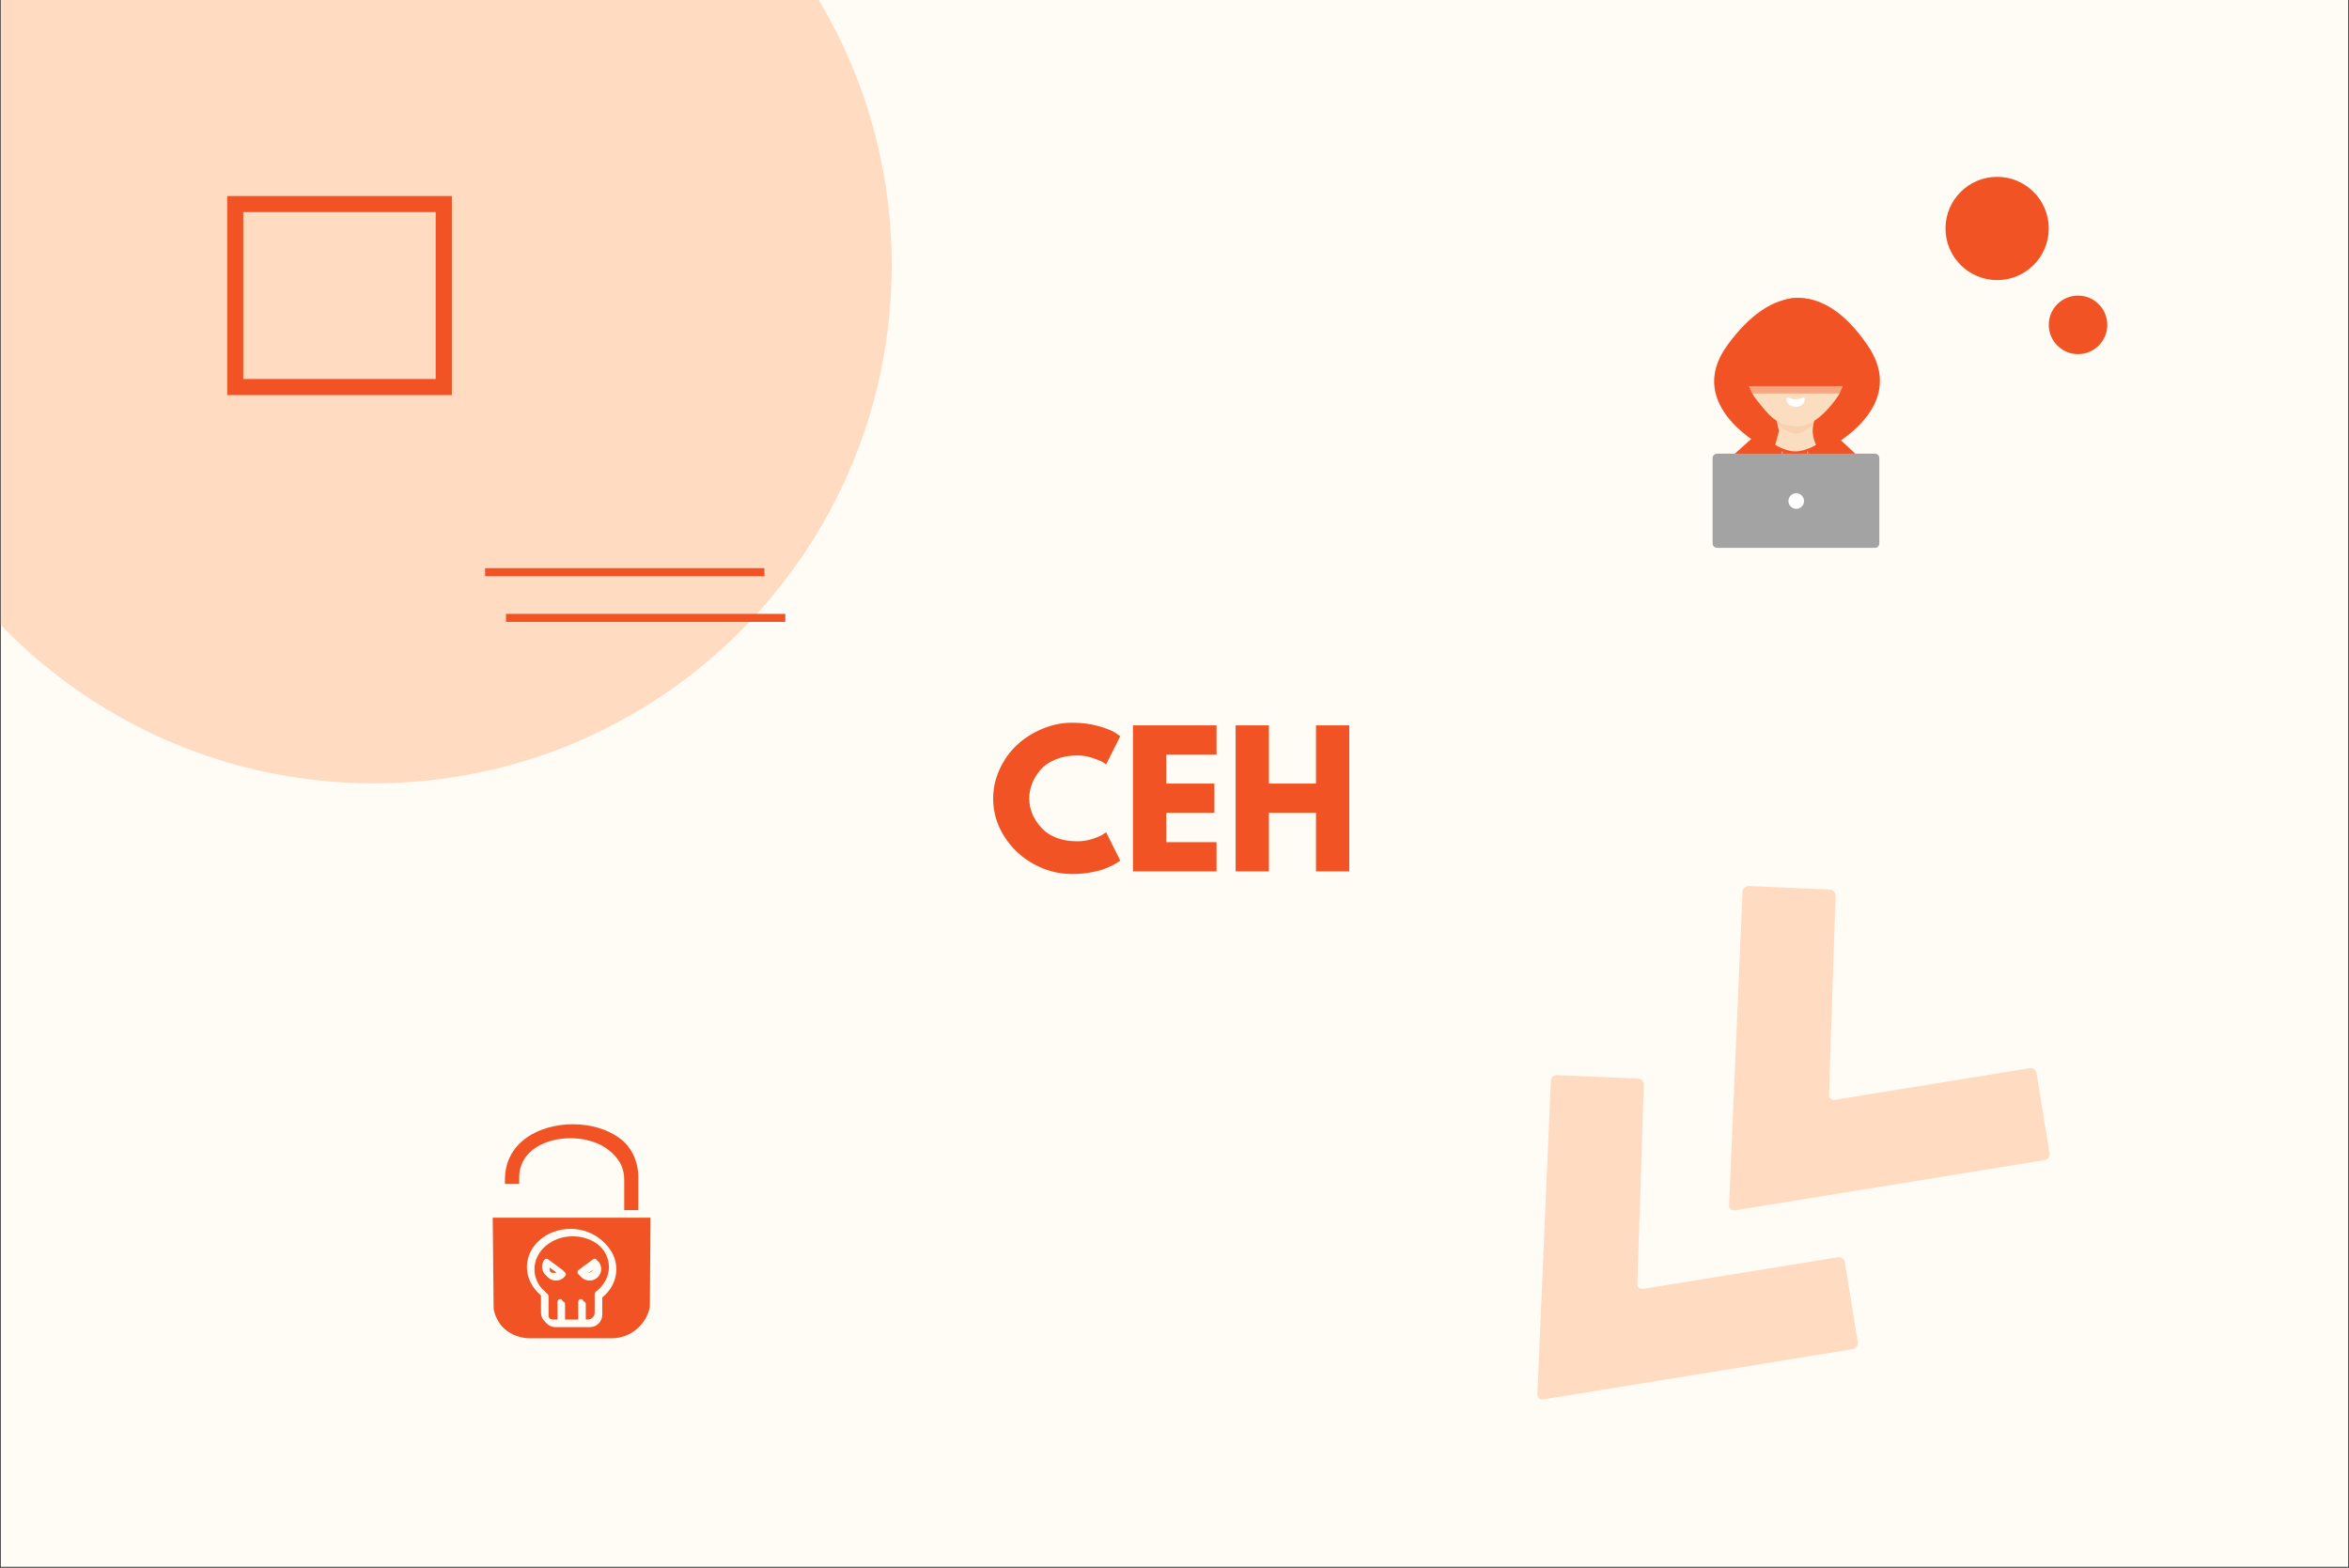
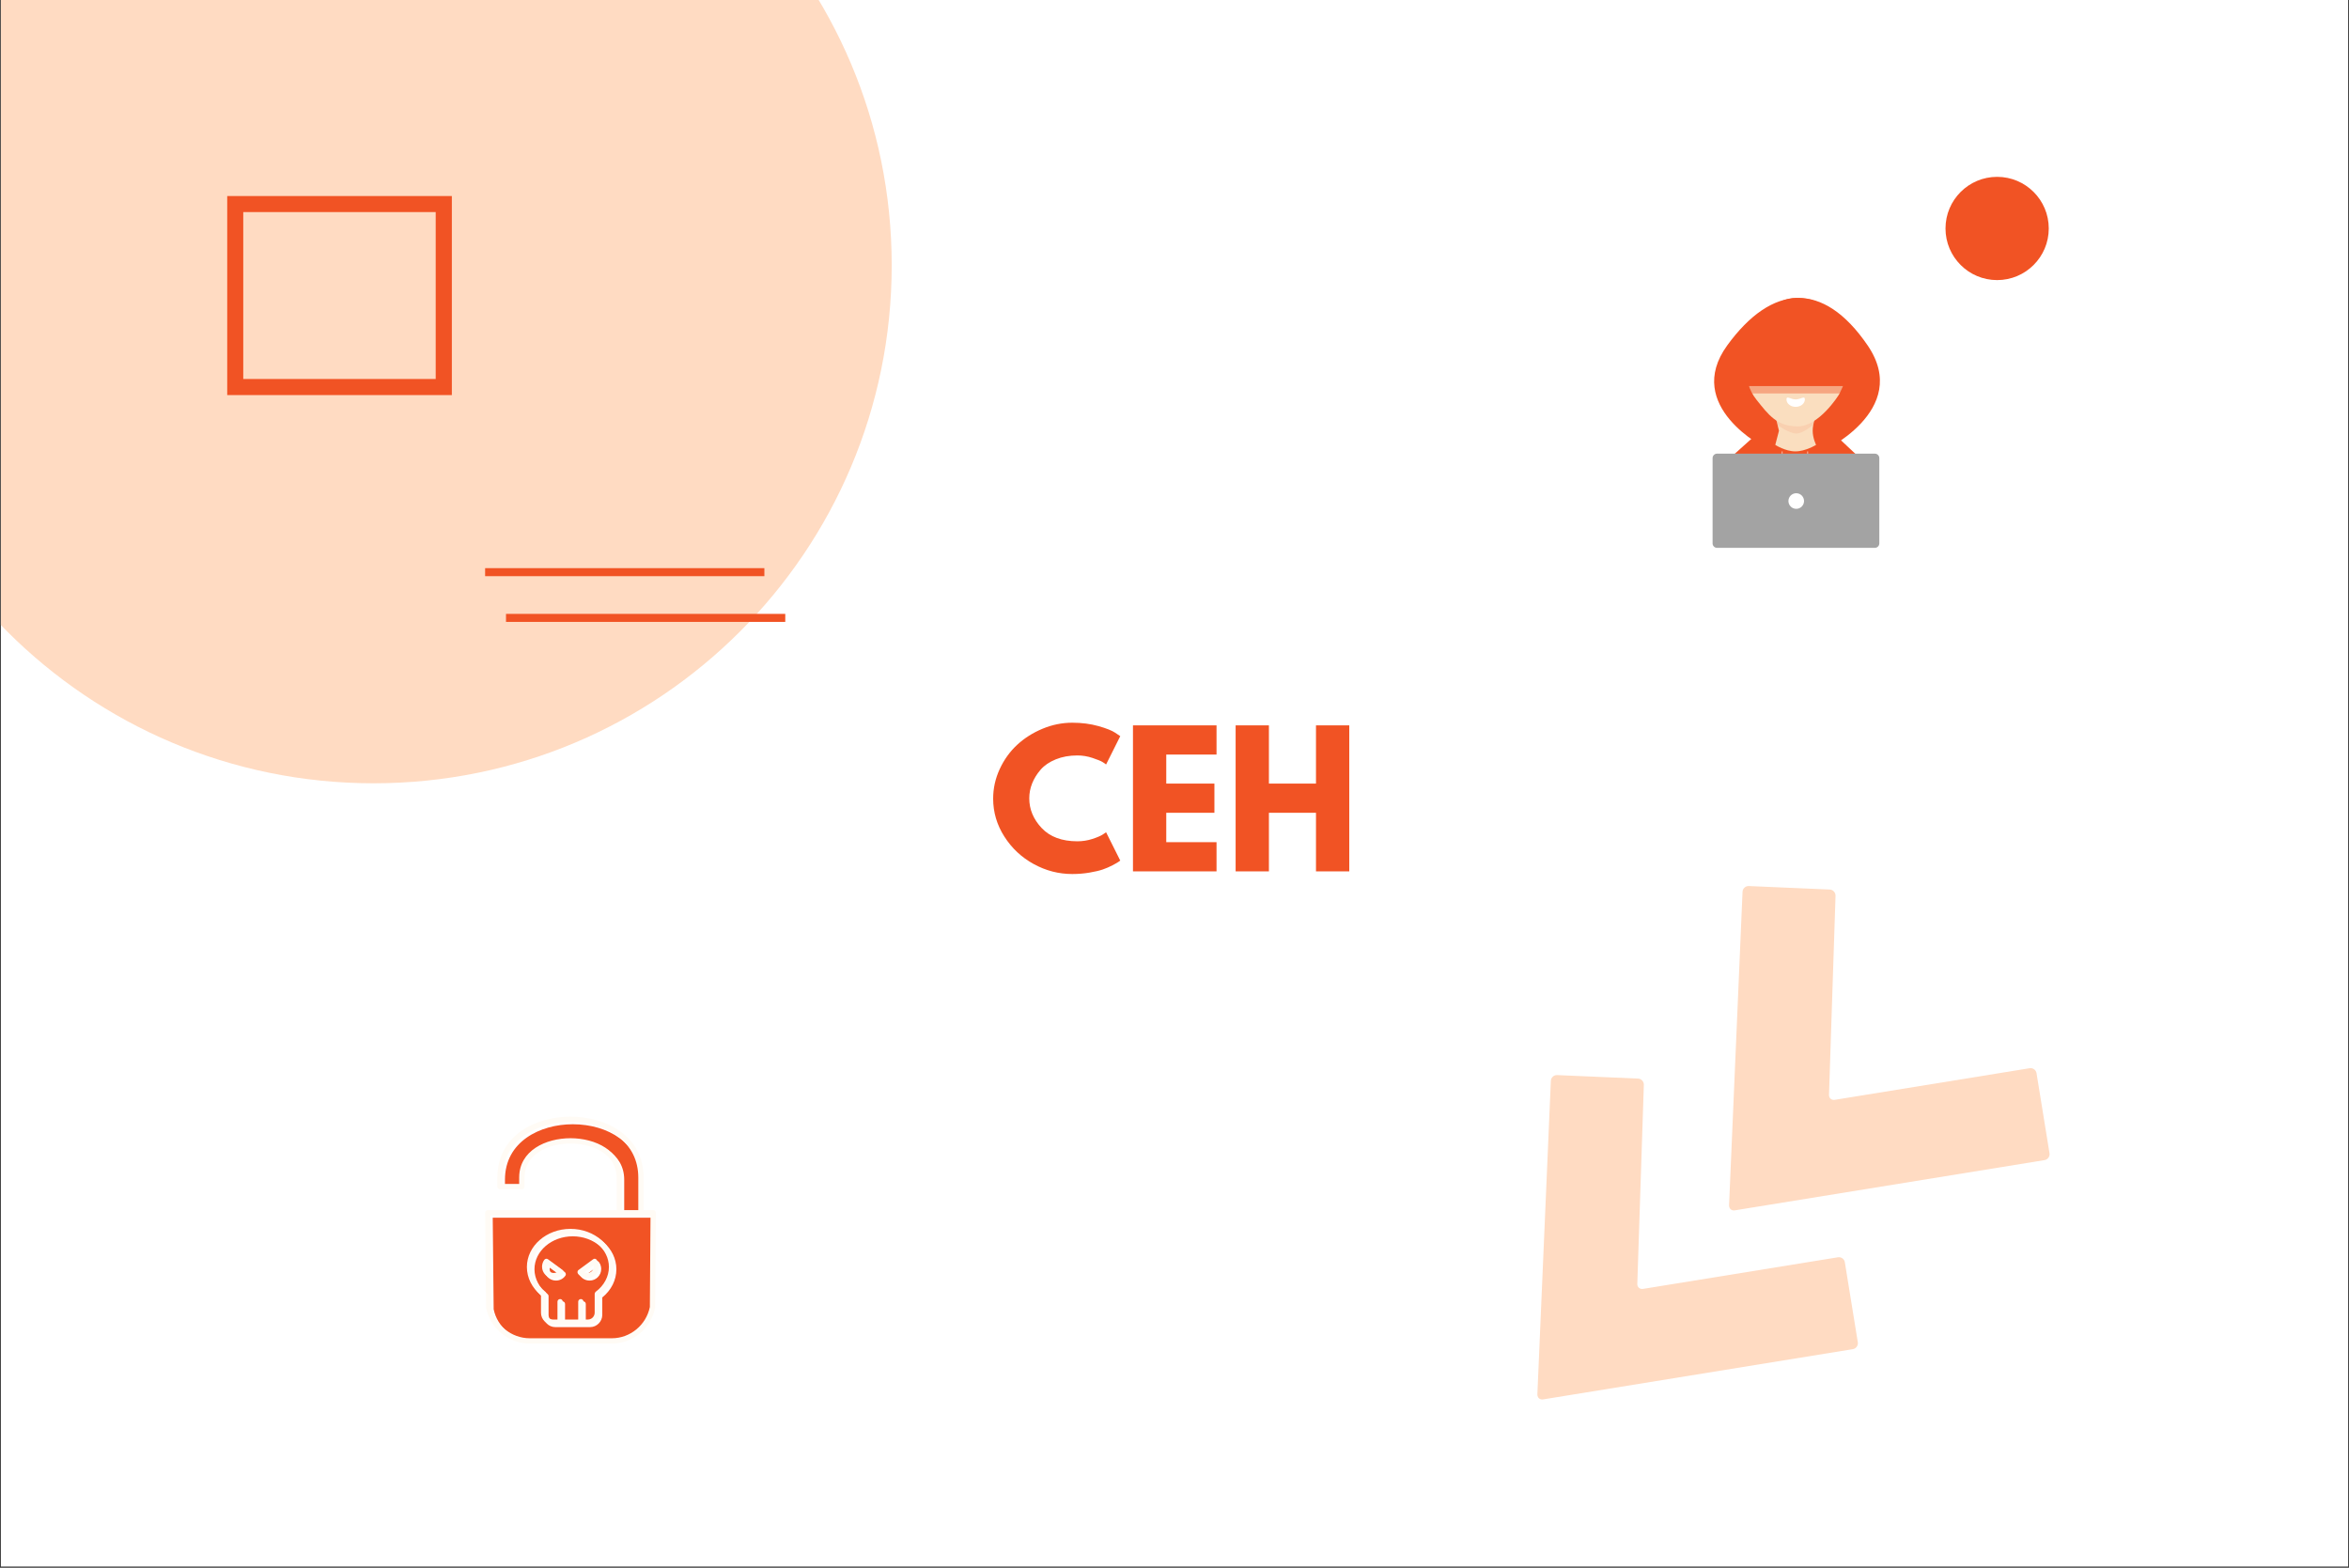
<svg xmlns="http://www.w3.org/2000/svg" width="2048" zoomAndPan="magnify" viewBox="0 0 1536 1025.25" height="1367" preserveAspectRatio="xMidYMid meet" version="1.2">
  <rect x="0" y="0" width="1536" height="1025.25" fill="#333333" stroke="none" />
  <defs>
    <clipPath id="f5c9d44a28">
      <path d="M 0.562 0 L 1535.438 0 L 1535.438 1024.5 L 0.562 1024.5 Z M 0.562 0 " />
    </clipPath>
    <clipPath id="4bcecb97b2">
      <path d="M 1130 579 L 1341 579 L 1341 792 L 1130 792 Z M 1130 579 " />
    </clipPath>
    <clipPath id="d078bece83">
      <path d="M 1269.129 531.762 L 1351.242 754.695 L 1145.891 830.332 L 1063.777 607.398 Z M 1269.129 531.762 " />
    </clipPath>
    <clipPath id="8d1ae54e6f">
      <path d="M 1269.129 531.762 L 1351.242 754.695 L 1145.891 830.332 L 1063.777 607.398 Z M 1269.129 531.762 " />
    </clipPath>
    <clipPath id="f038ccaa84">
      <path d="M 0.562 0 L 583.082 0 L 583.082 512.25 L 0.562 512.25 Z M 0.562 0 " />
    </clipPath>
    <clipPath id="7f34e0d1a6">
      <path d="M 244.309 -165.293 C 57.211 -165.293 -94.461 -13.617 -94.461 173.48 C -94.461 360.578 57.211 512.25 244.309 512.25 C 431.41 512.25 583.082 360.578 583.082 173.48 C 583.082 -13.617 431.41 -165.293 244.309 -165.293 Z M 244.309 -165.293 " />
    </clipPath>
    <clipPath id="6d443b7e98">
      <path d="M 1272.156 115.652 L 1339.676 115.652 L 1339.676 183.172 L 1272.156 183.172 Z M 1272.156 115.652 " />
    </clipPath>
    <clipPath id="710422567d">
      <path d="M 1305.918 115.652 C 1287.273 115.652 1272.156 130.77 1272.156 149.414 C 1272.156 168.059 1287.273 183.172 1305.918 183.172 C 1324.562 183.172 1339.676 168.059 1339.676 149.414 C 1339.676 130.77 1324.562 115.652 1305.918 115.652 Z M 1305.918 115.652 " />
    </clipPath>
    <clipPath id="effaef17fb">
      <path d="M 1339.676 193.316 L 1377.949 193.316 L 1377.949 231.586 L 1339.676 231.586 Z M 1339.676 193.316 " />
    </clipPath>
    <clipPath id="d6beadb048">
-       <path d="M 1358.812 193.316 C 1348.242 193.316 1339.676 201.883 1339.676 212.453 C 1339.676 223.02 1348.242 231.586 1358.812 231.586 C 1369.383 231.586 1377.949 223.02 1377.949 212.453 C 1377.949 201.883 1369.383 193.316 1358.812 193.316 Z M 1358.812 193.316 " />
-     </clipPath>
+       </clipPath>
    <clipPath id="ad53f23aae">
      <path d="M 1005 703 L 1215 703 L 1215 916 L 1005 916 Z M 1005 703 " />
    </clipPath>
    <clipPath id="9309e1077c">
      <path d="M 1143.785 655.395 L 1225.895 878.328 L 1020.543 953.965 L 938.43 731.031 Z M 1143.785 655.395 " />
    </clipPath>
    <clipPath id="c0ad375de2">
      <path d="M 1143.785 655.395 L 1225.895 878.328 L 1020.543 953.965 L 938.43 731.031 Z M 1143.785 655.395 " />
    </clipPath>
    <clipPath id="93d4bb9239">
      <path d="M 148.582 128.219 L 295.465 128.219 L 295.465 258.391 L 148.582 258.391 Z M 148.582 128.219 " />
    </clipPath>
    <clipPath id="4dc7ed6fa5">
      <path d="M 317.211 791 L 428.879 791 L 428.879 878.668 L 317.211 878.668 Z M 317.211 791 " />
    </clipPath>
    <clipPath id="b5b2d6d3e4">
      <path d="M 325 730.273 L 421 730.273 L 421 795 L 325 795 Z M 325 730.273 " />
    </clipPath>
    <filter x="0%" y="0%" width="100%" filterUnits="objectBoundingBox" id="af6cd7a74f" height="100%">
      <feColorMatrix values="0 0 0 0 1 0 0 0 0 1 0 0 0 0 1 0 0 0 1 0" type="matrix" in="SourceGraphic" />
    </filter>
    <clipPath id="1e4bcb2321">
      <path d="M 0.113 0 L 27.691 0 L 27.691 12.711 L 0.113 12.711 Z M 0.113 0 " />
    </clipPath>
    <clipPath id="bcad7c0e23">
      <rect x="0" width="28" y="0" height="13" />
    </clipPath>
    <clipPath id="b5632920cd">
      <path d="M 0.129 0.426 L 78.793 0.426 L 78.793 20.332 L 0.129 20.332 Z M 0.129 0.426 " />
    </clipPath>
    <clipPath id="b5c1c4d07c">
      <rect x="0" width="79" y="0" height="21" />
    </clipPath>
    <clipPath id="0c586ba777">
      <path d="M 1119 296 L 1229 296 L 1229 358.543 L 1119 358.543 Z M 1119 296 " />
    </clipPath>
  </defs>
  <g id="1f3f523da6">
    <g clip-rule="nonzero" clip-path="url(#f5c9d44a28)">
      <path style=" stroke:none;fill-rule:nonzero;fill:#ffffff;fill-opacity:1;" d="M 0.562 0 L 1535.438 0 L 1535.438 1024.5 L 0.562 1024.5 Z M 0.562 0 " />
-       <path style=" stroke:none;fill-rule:nonzero;fill:#fffbf5;fill-opacity:1;" d="M 0.562 0 L 1535.438 0 L 1535.438 1024.5 L 0.562 1024.5 Z M 0.562 0 " />
    </g>
    <g clip-rule="nonzero" clip-path="url(#4bcecb97b2)">
      <g clip-rule="nonzero" clip-path="url(#d078bece83)">
        <g clip-rule="nonzero" clip-path="url(#8d1ae54e6f)">
          <path style=" stroke:none;fill-rule:nonzero;fill:#ffdbc2;fill-opacity:1;" d="M 1327.18 698.59 C 1329.316 698.246 1331.34 699.719 1331.684 701.859 L 1340.16 754.184 C 1340.508 756.324 1339.035 758.344 1336.895 758.688 L 1134.363 791.543 C 1132.223 791.887 1130.535 790.387 1130.629 788.234 L 1139.441 583.219 C 1139.535 581.066 1141.371 579.355 1143.523 579.449 L 1196.461 581.734 C 1198.613 581.828 1200.324 583.664 1200.246 585.859 L 1195.977 715.965 C 1195.883 718.121 1197.609 719.602 1199.707 719.273 Z M 1327.18 698.59 " />
        </g>
      </g>
    </g>
    <g clip-rule="nonzero" clip-path="url(#f038ccaa84)">
      <g clip-rule="nonzero" clip-path="url(#7f34e0d1a6)">
        <path style=" stroke:none;fill-rule:nonzero;fill:#ffdbc2;fill-opacity:1;" d="M -94.461 -165.293 L 583.082 -165.293 L 583.082 512.25 L -94.461 512.25 Z M -94.461 -165.293 " />
      </g>
    </g>
    <g clip-rule="nonzero" clip-path="url(#6d443b7e98)">
      <g clip-rule="nonzero" clip-path="url(#710422567d)">
        <path style=" stroke:none;fill-rule:nonzero;fill:#f15324;fill-opacity:1;" d="M 1272.156 115.652 L 1339.676 115.652 L 1339.676 183.172 L 1272.156 183.172 Z M 1272.156 115.652 " />
      </g>
    </g>
    <g clip-rule="nonzero" clip-path="url(#effaef17fb)">
      <g clip-rule="nonzero" clip-path="url(#d6beadb048)">
        <path style=" stroke:none;fill-rule:nonzero;fill:#f15324;fill-opacity:1;" d="M 1339.676 193.316 L 1377.949 193.316 L 1377.949 231.586 L 1339.676 231.586 Z M 1339.676 193.316 " />
      </g>
    </g>
    <path style="fill:none;stroke-width:7;stroke-linecap:butt;stroke-linejoin:miter;stroke:#f15324;stroke-opacity:1;stroke-miterlimit:4;" d="M 0 3.5 L 243.803 3.5 " transform="matrix(0.749,0,0,0.749,317.211,371.556)" />
    <path style="fill:none;stroke-width:7;stroke-linecap:butt;stroke-linejoin:miter;stroke:#f15324;stroke-opacity:1;stroke-miterlimit:4;" d="M 0.002 3.499 L 243.805 3.499 " transform="matrix(0.749,0,0,0.749,330.873,401.464)" />
    <g clip-rule="nonzero" clip-path="url(#ad53f23aae)">
      <g clip-rule="nonzero" clip-path="url(#9309e1077c)">
        <g clip-rule="nonzero" clip-path="url(#c0ad375de2)">
          <path style=" stroke:none;fill-rule:nonzero;fill:#ffdbc2;fill-opacity:1;" d="M 1201.832 822.227 C 1203.973 821.879 1205.992 823.355 1206.336 825.492 L 1214.816 877.816 C 1215.16 879.957 1213.688 881.977 1211.547 882.32 L 1009.016 915.176 C 1006.875 915.52 1005.188 914.02 1005.281 911.867 L 1014.098 706.852 C 1014.191 704.699 1016.023 702.988 1018.18 703.082 L 1071.113 705.367 C 1073.266 705.461 1074.977 707.297 1074.898 709.492 L 1070.629 839.598 C 1070.535 841.754 1072.266 843.234 1074.359 842.906 Z M 1201.832 822.227 " />
        </g>
      </g>
    </g>
    <g clip-rule="nonzero" clip-path="url(#93d4bb9239)">
-       <path style="fill:none;stroke-width:28;stroke-linecap:butt;stroke-linejoin:miter;stroke:#f15324;stroke-opacity:1;stroke-miterlimit:4;" d="M -0.002 -0.001 L 196.001 -0.001 L 196.001 173.703 L -0.002 173.703 Z M -0.002 -0.001 " transform="matrix(0.749,0,0,0.749,148.584,128.219)" />
+       <path style="fill:none;stroke-width:28;stroke-linecap:butt;stroke-linejoin:miter;stroke:#f15324;stroke-opacity:1;stroke-miterlimit:4;" d="M -0.002 -0.001 L 196.001 -0.001 L 196.001 173.703 L -0.002 173.703 Z " transform="matrix(0.749,0,0,0.749,148.584,128.219)" />
    </g>
    <path style=" stroke:none;fill-rule:evenodd;fill:#f15324;fill-opacity:1;" d="M 385.562 833.984 C 387.82 833.984 389.648 832.16 389.648 829.898 C 389.648 829.551 389.648 829.289 389.559 829.027 L 383.562 833.461 C 384.172 833.809 384.867 833.984 385.562 833.984 Z M 385.562 833.984 " />
    <path style=" stroke:none;fill-rule:evenodd;fill:#f15324;fill-opacity:1;" d="M 365.566 833.461 L 359.48 829.027 C 359.395 829.289 359.395 829.551 359.395 829.898 C 359.395 832.16 361.219 833.984 363.566 833.984 C 364.262 833.984 364.957 833.809 365.566 833.461 Z M 365.566 833.461 " />
    <path style=" stroke:none;fill-rule:evenodd;fill:#f15324;fill-opacity:1;" d="M 359.828 825.031 L 369.305 831.898 C 369.652 832.246 369.914 832.594 370 833.113 C 370.086 833.551 369.914 833.984 369.652 834.332 C 368.262 836.332 365.914 837.461 363.566 837.461 C 359.309 837.461 355.918 834.07 355.918 829.898 C 355.918 828.246 356.438 826.684 357.395 825.379 C 357.918 824.594 359.047 824.422 359.828 825.031 Z M 369.48 864.41 L 379.562 864.41 L 379.562 852.762 C 379.562 851.805 380.344 851.023 381.301 851.023 C 382.258 851.023 383.039 851.805 383.039 852.762 L 383.039 864.41 L 385.91 864.41 C 388.344 864.41 390.344 862.324 390.344 859.891 L 390.344 847.633 C 390.344 847.109 390.602 846.59 391.039 846.242 C 396.516 842.156 399.559 836.242 399.559 830.07 C 399.559 818.164 388.344 808.512 374.52 808.512 C 360.699 808.512 349.484 818.164 349.484 830.07 C 349.484 836.242 352.613 842.156 358.004 846.242 C 358.438 846.59 358.699 847.109 358.699 847.633 L 358.699 859.977 C 358.699 862.41 360.699 864.41 363.047 864.41 L 366 864.41 L 366 852.762 C 366 851.805 366.785 851.023 367.738 851.023 C 368.695 851.023 369.48 851.805 369.48 852.762 Z M 379.738 831.984 L 389.211 825.031 C 389.996 824.422 391.125 824.594 391.645 825.379 C 392.602 826.684 393.125 828.246 393.125 829.898 C 393.125 834.07 389.734 837.461 385.562 837.461 C 383.129 837.461 380.781 836.332 379.391 834.332 C 379.129 833.984 379.043 833.551 379.043 833.113 C 379.129 832.594 379.391 832.246 379.738 831.984 Z M 379.738 831.984 " />
    <path style=" stroke:none;fill-rule:evenodd;fill:#f15324;fill-opacity:1;" d="M 403.035 830.07 C 403.035 837.113 399.73 843.719 393.82 848.5 L 393.82 859.891 C 393.82 864.234 390.254 867.887 385.91 867.887 L 363.047 867.887 C 358.785 867.887 355.223 864.324 355.223 859.977 L 355.223 848.5 C 349.312 843.719 346.008 837.113 346.008 830.07 C 346.008 816.25 358.785 805.035 374.52 805.035 C 390.254 805.035 403.035 816.25 403.035 830.07 Z M 347.832 876.582 L 401.555 876.582 C 413.555 876.582 423.984 868.062 426.332 856.238 L 426.852 796.344 L 322.188 796.344 L 322.797 856.238 C 325.23 868.062 335.75 876.582 347.832 876.582 Z M 347.832 876.582 " />
    <path style=" stroke:none;fill-rule:evenodd;fill:#f15324;fill-opacity:1;" d="M 374.52 745.836 C 390.691 745.836 408.164 753.832 408.164 771.48 L 408.164 792.867 L 418.855 792.867 L 418.855 771.48 C 418.855 760.352 414.16 750.965 405.207 744.359 C 397.121 738.445 386.258 735.23 374.52 735.23 C 353.223 735.23 330.188 746.531 330.188 771.48 L 330.188 775.738 L 340.965 775.738 L 340.965 771.48 C 340.965 753.922 358.352 745.836 374.52 745.836 Z M 374.52 745.836 " />
    <g clip-rule="nonzero" clip-path="url(#4dc7ed6fa5)">
      <path style=" stroke:none;fill-rule:evenodd;fill:#fffbf5;fill-opacity:1;" d="M 400.078 878.668 L 346.441 878.668 C 332.621 878.668 320.625 868.844 317.84 855.281 C 317.84 855.195 317.84 855.109 317.84 854.934 L 317.234 793.125 C 317.234 792.691 317.406 792.172 317.754 791.91 C 318.102 791.562 318.539 791.387 318.973 791.387 L 427.113 791.387 C 427.637 791.387 428.07 791.562 428.332 791.91 C 428.68 792.172 428.852 792.691 428.852 793.125 L 428.418 854.934 C 428.418 855.109 428.332 855.195 428.332 855.281 C 425.723 868.844 413.812 878.668 400.078 878.668 Z M 321.32 854.762 C 323.754 866.582 334.359 875.188 346.441 875.188 L 400.078 875.188 C 412.074 875.188 422.508 866.582 424.941 854.762 L 425.375 794.863 L 320.797 794.863 Z M 321.32 854.762 " />
    </g>
    <g clip-rule="nonzero" clip-path="url(#b5b2d6d3e4)">
      <path style=" stroke:none;fill-rule:evenodd;fill:#fffbf5;fill-opacity:1;" d="M 419.117 794.863 C 418.16 794.863 417.379 794.082 417.379 793.125 L 417.379 770.09 C 417.379 758.875 412.684 749.488 403.73 742.969 C 395.645 736.969 384.777 733.754 373.043 733.754 C 351.746 733.754 328.707 745.141 328.707 770.09 L 328.707 774.262 L 339.488 774.262 L 339.488 770.09 C 339.488 752.441 356.875 744.359 373.043 744.359 C 389.211 744.359 406.684 752.441 406.684 770.09 L 406.684 793.125 C 406.684 794.082 405.902 794.863 404.945 794.863 C 403.992 794.863 403.207 794.082 403.207 793.125 L 403.207 770.09 C 403.207 754.789 387.559 747.836 373.043 747.836 C 358.613 747.836 342.965 754.789 342.965 770.09 L 342.965 776 C 342.965 776.957 342.184 777.738 341.227 777.738 L 326.969 777.738 C 326.012 777.738 325.23 776.957 325.23 776 L 325.23 770.09 C 325.23 742.707 350.008 730.273 373.043 730.273 C 396.078 730.273 420.855 742.707 420.855 770.09 L 420.855 793.125 C 420.855 794.082 420.074 794.863 419.117 794.863 Z M 419.117 794.863 " />
    </g>
    <path style=" stroke:none;fill-rule:evenodd;fill:#fffbf5;fill-opacity:1;" d="M 384.43 866.41 L 361.656 866.41 C 357.309 866.41 353.746 862.844 353.746 858.5 L 353.746 847.023 C 347.918 842.328 344.531 835.637 344.531 828.594 C 344.531 814.859 357.309 803.645 373.043 803.645 C 388.777 803.645 401.645 814.859 401.645 828.594 C 401.645 835.637 398.254 842.328 392.34 847.023 L 392.34 858.41 C 392.34 862.844 388.777 866.41 384.43 866.41 Z M 373.043 807.121 C 359.223 807.121 348.008 816.773 348.008 828.594 C 348.008 834.766 351.137 840.676 356.527 844.762 C 356.961 845.109 357.223 845.633 357.223 846.152 L 357.223 858.5 C 357.223 860.934 359.223 862.934 361.656 862.934 L 384.43 862.934 C 386.863 862.934 388.863 860.934 388.863 858.41 L 388.863 846.152 C 388.863 845.633 389.125 845.109 389.559 844.762 C 395.035 840.676 398.168 834.766 398.168 828.594 C 398.168 816.773 386.863 807.121 373.043 807.121 Z M 373.043 807.121 " />
    <path style=" stroke:none;fill-rule:evenodd;fill:#fffbf5;fill-opacity:1;" d="M 362.09 835.984 C 357.918 835.984 354.441 832.594 354.441 828.422 C 354.441 826.77 354.961 825.203 355.918 823.898 C 356.527 823.117 357.57 822.945 358.352 823.551 L 367.828 830.508 C 368.176 830.766 368.438 831.203 368.523 831.637 C 368.609 832.07 368.523 832.508 368.176 832.941 C 366.785 834.852 364.523 835.984 362.09 835.984 Z M 358.004 827.551 C 358.004 827.898 357.918 828.16 357.918 828.422 C 357.918 830.68 359.828 832.508 362.09 832.508 C 362.785 832.508 363.48 832.332 364.09 832.07 Z M 358.004 827.551 " />
    <path style=" stroke:none;fill-rule:evenodd;fill:#fffbf5;fill-opacity:1;" d="M 384.082 835.984 C 381.648 835.984 379.391 834.852 377.91 832.941 C 377.648 832.508 377.562 832.07 377.648 831.637 C 377.648 831.203 377.91 830.766 378.348 830.508 L 387.82 823.551 C 388.516 822.945 389.648 823.117 390.168 823.898 C 391.211 825.203 391.645 826.77 391.645 828.422 C 391.645 832.594 388.258 835.984 384.082 835.984 Z M 382.082 832.07 C 382.691 832.332 383.387 832.508 384.082 832.508 C 386.344 832.508 388.168 830.68 388.168 828.422 C 388.168 828.16 388.168 827.898 388.168 827.551 Z M 382.082 832.07 " />
    <path style=" stroke:none;fill-rule:evenodd;fill:#fffbf5;fill-opacity:1;" d="M 366.262 866.41 C 365.305 866.41 364.523 865.625 364.523 864.672 L 364.523 851.285 C 364.523 850.328 365.305 849.543 366.262 849.543 C 367.219 849.543 368 850.328 368 851.285 L 368 864.672 C 368 865.625 367.219 866.41 366.262 866.41 Z M 366.262 866.41 " />
    <path style=" stroke:none;fill-rule:evenodd;fill:#fffbf5;fill-opacity:1;" d="M 379.824 866.41 C 378.867 866.41 378.086 865.625 378.086 864.672 L 378.086 851.285 C 378.086 850.328 378.867 849.543 379.824 849.543 C 380.781 849.543 381.562 850.328 381.562 851.285 L 381.562 864.672 C 381.562 865.625 380.781 866.41 379.824 866.41 Z M 379.824 866.41 " />
    <path style=" stroke:none;fill-rule:nonzero;fill:#f15324;fill-opacity:1;" d="M 1129.426 225.887 C 1158.461 185.902 1192.082 183.16 1221.242 225.887 C 1250.406 268.609 1190.746 295.688 1190.746 295.688 L 1154.531 292.988 C 1154.531 292.988 1100.391 265.867 1129.426 225.887 Z M 1129.426 225.887 " />
    <path style=" stroke:none;fill-rule:nonzero;fill:#f15324;fill-opacity:1;" d="M 1121.062 350.352 L 1121.062 323.91 C 1121.062 323.91 1121.797 314.961 1124.367 308.848 C 1125.918 305.141 1128.242 302.008 1131.344 299.449 L 1156.395 276.969 L 1192.125 276.969 L 1221.844 304.895 C 1223.621 307.176 1224.895 309.707 1225.664 312.496 C 1227.027 317.25 1227.305 323.91 1227.305 323.91 L 1227.305 350.355 Z M 1121.062 350.352 " />
    <path style=" stroke:none;fill-rule:nonzero;fill:#ffffff;fill-opacity:1;" d="M 1165.223 295.191 L 1165.59 295.191 L 1165.59 306.801 L 1165.223 306.801 Z M 1165.223 295.191 " />
    <path style=" stroke:none;fill-rule:nonzero;fill:#ffffff;fill-opacity:1;" d="M 1166.316 307.312 C 1166.316 307.566 1166.23 307.781 1166.051 307.957 C 1165.871 308.137 1165.656 308.227 1165.406 308.227 C 1165.156 308.227 1164.941 308.137 1164.762 307.957 C 1164.582 307.781 1164.496 307.566 1164.496 307.312 C 1164.496 307.062 1164.582 306.848 1164.762 306.668 C 1164.941 306.492 1165.156 306.402 1165.406 306.402 C 1165.656 306.402 1165.871 306.492 1166.051 306.668 C 1166.23 306.848 1166.316 307.062 1166.316 307.312 Z M 1166.316 307.312 " />
    <path style=" stroke:none;fill-rule:nonzero;fill:#ffffff;fill-opacity:1;" d="M 1181.863 295.191 L 1182.227 295.191 L 1182.227 306.801 L 1181.863 306.801 Z M 1181.863 295.191 " />
    <path style=" stroke:none;fill-rule:nonzero;fill:#ffffff;fill-opacity:1;" d="M 1182.957 307.312 C 1182.957 307.566 1182.867 307.781 1182.691 307.957 C 1182.512 308.137 1182.297 308.227 1182.047 308.227 C 1181.793 308.227 1181.578 308.137 1181.402 307.957 C 1181.223 307.781 1181.133 307.566 1181.133 307.312 C 1181.133 307.062 1181.223 306.848 1181.402 306.668 C 1181.578 306.492 1181.793 306.402 1182.047 306.402 C 1182.297 306.402 1182.512 306.492 1182.691 306.668 C 1182.867 306.848 1182.957 307.062 1182.957 307.312 Z M 1182.957 307.312 " />
    <path style=" stroke:none;fill-rule:nonzero;fill:#fadebf;fill-opacity:1;" d="M 1148.477 241.332 C 1148.578 241.91 1148.637 242.492 1148.652 243.07 C 1148.668 243.652 1148.637 244.227 1148.566 244.789 C 1148.492 245.352 1148.379 245.895 1148.219 246.418 C 1148.062 246.941 1147.867 247.434 1147.629 247.898 C 1147.391 248.359 1147.121 248.785 1146.816 249.168 C 1146.508 249.555 1146.176 249.891 1145.809 250.184 C 1145.445 250.477 1145.059 250.715 1144.652 250.902 C 1144.246 251.094 1143.824 251.223 1143.387 251.301 C 1142.949 251.379 1142.508 251.398 1142.062 251.359 C 1141.613 251.324 1141.168 251.23 1140.727 251.078 C 1140.285 250.93 1139.855 250.727 1139.434 250.469 C 1139.016 250.211 1138.617 249.906 1138.234 249.555 C 1137.855 249.199 1137.5 248.805 1137.176 248.367 C 1136.848 247.93 1136.555 247.457 1136.293 246.953 C 1136.031 246.449 1135.809 245.922 1135.621 245.371 C 1135.438 244.816 1135.293 244.254 1135.191 243.676 C 1135.09 243.098 1135.031 242.52 1135.02 241.938 C 1135.004 241.355 1135.031 240.785 1135.105 240.219 C 1135.176 239.656 1135.293 239.113 1135.449 238.59 C 1135.609 238.066 1135.805 237.574 1136.043 237.113 C 1136.277 236.648 1136.551 236.227 1136.855 235.84 C 1137.16 235.457 1137.496 235.117 1137.859 234.824 C 1138.223 234.535 1138.609 234.293 1139.02 234.105 C 1139.426 233.918 1139.848 233.785 1140.285 233.707 C 1140.719 233.633 1141.16 233.609 1141.609 233.648 C 1142.059 233.688 1142.504 233.777 1142.945 233.93 C 1143.387 234.078 1143.816 234.281 1144.234 234.539 C 1144.656 234.797 1145.055 235.102 1145.434 235.457 C 1145.816 235.809 1146.168 236.207 1146.496 236.645 C 1146.824 237.082 1147.117 237.551 1147.379 238.055 C 1147.641 238.559 1147.863 239.09 1148.047 239.641 C 1148.23 240.191 1148.375 240.754 1148.477 241.332 Z M 1148.477 241.332 " />
    <path style=" stroke:none;fill-rule:nonzero;fill:#fadebf;fill-opacity:1;" d="M 1199.883 241.328 C 1199.984 240.75 1200.129 240.188 1200.312 239.637 C 1200.496 239.082 1200.723 238.555 1200.98 238.051 C 1201.242 237.547 1201.539 237.078 1201.863 236.641 C 1202.191 236.203 1202.547 235.805 1202.926 235.453 C 1203.309 235.098 1203.707 234.793 1204.125 234.535 C 1204.547 234.281 1204.977 234.074 1205.418 233.926 C 1205.859 233.777 1206.305 233.684 1206.754 233.645 C 1207.199 233.609 1207.641 233.629 1208.078 233.707 C 1208.516 233.781 1208.938 233.914 1209.344 234.105 C 1209.754 234.293 1210.137 234.531 1210.5 234.824 C 1210.867 235.117 1211.199 235.457 1211.508 235.84 C 1211.812 236.227 1212.082 236.648 1212.32 237.113 C 1212.555 237.574 1212.754 238.066 1212.91 238.59 C 1213.066 239.113 1213.184 239.656 1213.254 240.219 C 1213.328 240.781 1213.355 241.355 1213.34 241.938 C 1213.328 242.52 1213.27 243.098 1213.168 243.676 C 1213.062 244.254 1212.922 244.816 1212.734 245.367 C 1212.551 245.922 1212.328 246.449 1212.066 246.953 C 1211.805 247.457 1211.512 247.926 1211.184 248.363 C 1210.855 248.801 1210.504 249.199 1210.121 249.551 C 1209.742 249.906 1209.34 250.211 1208.922 250.469 C 1208.504 250.727 1208.07 250.93 1207.629 251.078 C 1207.188 251.227 1206.742 251.32 1206.297 251.359 C 1205.848 251.395 1205.406 251.375 1204.969 251.297 C 1204.535 251.223 1204.113 251.09 1203.703 250.898 C 1203.297 250.711 1202.91 250.473 1202.547 250.18 C 1202.184 249.887 1201.848 249.547 1201.543 249.164 C 1201.234 248.777 1200.965 248.355 1200.727 247.891 C 1200.492 247.43 1200.297 246.938 1200.137 246.414 C 1199.98 245.891 1199.867 245.348 1199.793 244.785 C 1199.719 244.223 1199.691 243.648 1199.707 243.066 C 1199.723 242.484 1199.781 241.906 1199.883 241.328 Z M 1199.883 241.328 " />
    <path style=" stroke:none;fill-rule:nonzero;fill:#fadebf;fill-opacity:1;" d="M 1160.848 271.805 L 1187.516 271.805 C 1187.516 271.805 1185.305 276.926 1185.305 281.707 C 1185.305 286.488 1187.516 290.934 1187.516 290.934 C 1187.516 290.934 1180.66 295.188 1173.996 295.188 C 1167.328 295.188 1160.848 290.934 1160.848 290.934 L 1163.262 281.707 Z M 1160.848 271.805 " />
    <g mask="url(#4b2aad6dad)" transform="matrix(1,0,0,1,1160,271)">
      <g clip-path="url(#bcad7c0e23)">
        <g clip-rule="nonzero" clip-path="url(#1e4bcb2321)">
          <path style=" stroke:none;fill-rule:nonzero;fill:#f15324;fill-opacity:1;" d="M 14.512 12.496 C 19.125 12.496 25.672 6.852 25.672 6.852 L 27.402 0.277 L 14.512 0.246 L 0.449 0.246 L 2.371 7.012 C 2.371 7.012 9.898 12.496 14.512 12.496 " />
        </g>
      </g>
      <mask id="4b2aad6dad">
        <g filter="url(#af6cd7a74f)">
          <rect x="0" width="1536" y="0" height="1025.25" style="fill:#000000;fill-opacity:0.1;stroke:none;" />
        </g>
      </mask>
    </g>
    <path style=" stroke:none;fill-rule:nonzero;fill:#fadebf;fill-opacity:1;" d="M 1175.445 199.262 C 1195.82 199.262 1208.082 217.078 1208.082 239.062 C 1208.082 245.516 1205.523 252.164 1202.848 257.426 C 1201.996 259.098 1189.113 279.02 1175.445 278.863 C 1161.773 278.703 1156.496 271.348 1148.594 261.473 C 1143.277 254.832 1141.836 247.941 1141.836 239.062 C 1141.836 217.078 1155.066 199.262 1175.445 199.262 Z M 1175.445 199.262 " />
    <g mask="url(#29897e4ee2)" transform="matrix(1,0,0,1,1136,237)">
      <g clip-path="url(#b5c1c4d07c)">
        <g clip-rule="nonzero" clip-path="url(#b5632920cd)">
          <path style=" stroke:none;fill-rule:nonzero;fill:#f15324;fill-opacity:1;" d="M 0.266 0.605 L 78.652 0.605 L 78.652 20.293 L 0.266 20.293 Z M 0.266 0.605 " />
        </g>
      </g>
      <mask id="29897e4ee2">
        <g filter="url(#af6cd7a74f)">
          <rect x="0" width="1536" y="0" height="1025.25" style="fill:#000000;fill-opacity:0.404;stroke:none;" />
        </g>
      </mask>
    </g>
    <path style=" stroke:none;fill-rule:nonzero;fill:#f15324;fill-opacity:1;" d="M 1129.266 252.473 C 1129.23 245.207 1131.43 237.109 1137.34 228.426 C 1161.074 193.551 1184.844 192.121 1212.402 228.426 C 1219.078 237.219 1221.809 245.293 1222.117 252.473 Z M 1129.266 252.473 " />
    <path style=" stroke:none;fill-rule:nonzero;fill:#ffffff;fill-opacity:1;" d="M 1174.18 266.074 C 1177.504 266.074 1180.195 263.895 1180.195 261.207 C 1180.195 258.516 1177.504 261.207 1174.18 261.207 C 1170.859 261.207 1168.164 258.516 1168.164 261.207 C 1168.164 263.895 1170.859 266.074 1174.18 266.074 Z M 1174.18 266.074 " />
    <path style=" stroke:none;fill-rule:nonzero;fill:#f15324;fill-opacity:1;" d="M 1174.52 194.859 C 1187.055 194.859 1194.664 199.242 1200.75 210.723 C 1204.125 217.094 1205.84 216.766 1207.062 223.789 C 1208.281 230.809 1209.484 239.203 1205.629 238.805 C 1202.137 238.445 1198.125 236.375 1187.344 223.789 C 1176.559 211.199 1167.145 220.84 1158.023 220.84 C 1148.945 220.902 1144.984 236.184 1143.051 238.805 C 1142.465 239.605 1140.262 238.879 1140.117 235.113 C 1139.699 224.223 1135.574 216.16 1149.949 207.949 C 1154.562 205.312 1161.984 194.859 1174.52 194.859 Z M 1174.52 194.859 " />
    <g clip-rule="nonzero" clip-path="url(#0c586ba777)">
      <path style=" stroke:none;fill-rule:nonzero;fill:#a3a3a3;fill-opacity:1;" d="M 1122.773 296.672 L 1225.953 296.672 C 1226.34 296.672 1226.711 296.746 1227.07 296.891 C 1227.426 297.039 1227.742 297.25 1228.016 297.523 C 1228.289 297.797 1228.5 298.113 1228.648 298.473 C 1228.797 298.828 1228.871 299.199 1228.871 299.586 L 1228.871 355.371 C 1228.871 355.758 1228.797 356.129 1228.648 356.484 C 1228.5 356.844 1228.289 357.16 1228.016 357.434 C 1227.742 357.707 1227.426 357.918 1227.07 358.062 C 1226.711 358.211 1226.34 358.285 1225.953 358.285 L 1122.773 358.285 C 1122.387 358.285 1122.016 358.211 1121.656 358.062 C 1121.301 357.918 1120.984 357.707 1120.711 357.434 C 1120.438 357.16 1120.227 356.844 1120.078 356.484 C 1119.93 356.129 1119.855 355.758 1119.855 355.371 L 1119.855 299.586 C 1119.855 299.199 1119.93 298.828 1120.078 298.473 C 1120.227 298.113 1120.438 297.797 1120.711 297.523 C 1120.984 297.25 1121.301 297.039 1121.656 296.891 C 1122.016 296.746 1122.387 296.672 1122.773 296.672 Z M 1122.773 296.672 " />
    </g>
    <path style=" stroke:none;fill-rule:nonzero;fill:#ffffff;fill-opacity:1;" d="M 1179.652 327.66 C 1179.652 327.996 1179.617 328.328 1179.551 328.656 C 1179.488 328.984 1179.391 329.305 1179.262 329.613 C 1179.133 329.922 1178.977 330.219 1178.789 330.496 C 1178.605 330.773 1178.391 331.031 1178.156 331.27 C 1177.918 331.508 1177.66 331.719 1177.383 331.906 C 1177.102 332.09 1176.809 332.25 1176.5 332.375 C 1176.191 332.504 1175.871 332.602 1175.543 332.668 C 1175.215 332.73 1174.883 332.766 1174.547 332.766 C 1174.211 332.766 1173.879 332.73 1173.551 332.668 C 1173.223 332.602 1172.902 332.504 1172.594 332.375 C 1172.281 332.25 1171.988 332.09 1171.711 331.906 C 1171.43 331.719 1171.172 331.508 1170.938 331.27 C 1170.699 331.031 1170.488 330.773 1170.301 330.496 C 1170.117 330.219 1169.957 329.922 1169.832 329.613 C 1169.703 329.305 1169.605 328.984 1169.539 328.656 C 1169.473 328.328 1169.441 327.996 1169.441 327.66 C 1169.441 327.324 1169.473 326.992 1169.539 326.664 C 1169.605 326.336 1169.703 326.016 1169.832 325.707 C 1169.957 325.398 1170.117 325.105 1170.301 324.824 C 1170.488 324.547 1170.699 324.289 1170.938 324.051 C 1171.172 323.812 1171.43 323.602 1171.711 323.418 C 1171.988 323.23 1172.281 323.074 1172.594 322.945 C 1172.902 322.816 1173.223 322.719 1173.551 322.656 C 1173.879 322.59 1174.211 322.555 1174.547 322.555 C 1174.883 322.555 1175.215 322.59 1175.543 322.656 C 1175.871 322.719 1176.191 322.816 1176.5 322.945 C 1176.809 323.074 1177.102 323.23 1177.383 323.418 C 1177.66 323.602 1177.918 323.812 1178.156 324.051 C 1178.391 324.289 1178.605 324.547 1178.789 324.824 C 1178.977 325.105 1179.133 325.398 1179.262 325.707 C 1179.391 326.016 1179.488 326.336 1179.551 326.664 C 1179.617 326.992 1179.652 327.324 1179.652 327.66 Z M 1179.652 327.66 " />
    <g style="fill:#f15324;fill-opacity:1;">
      <g transform="translate(646.764, 569.854)">
        <path style="stroke:none" d="M 57.75 -19.672 C 61.07 -19.672 64.297 -20.172 67.422 -21.172 C 70.547 -22.18 72.836 -23.148 74.297 -24.078 L 76.5 -25.578 L 85.766 -7.062 C 85.453 -6.832 85.023 -6.523 84.484 -6.141 C 83.941 -5.754 82.688 -5.039 80.719 -4 C 78.758 -2.957 76.66 -2.047 74.422 -1.266 C 72.18 -0.492 69.25 0.195 65.625 0.812 C 62 1.426 58.254 1.734 54.391 1.734 C 45.516 1.734 37.102 -0.441 29.156 -4.797 C 21.219 -9.16 14.816 -15.16 9.953 -22.797 C 5.086 -30.43 2.656 -38.688 2.656 -47.562 C 2.656 -54.281 4.082 -60.723 6.938 -66.891 C 9.789 -73.066 13.594 -78.352 18.344 -82.75 C 23.094 -87.145 28.629 -90.656 34.953 -93.281 C 41.273 -95.906 47.754 -97.219 54.391 -97.219 C 60.566 -97.219 66.258 -96.484 71.469 -95.016 C 76.676 -93.547 80.359 -92.082 82.516 -90.625 L 85.766 -88.422 L 76.5 -69.906 C 75.957 -70.363 75.145 -70.922 74.062 -71.578 C 72.988 -72.234 70.832 -73.102 67.594 -74.188 C 64.352 -75.27 61.07 -75.812 57.75 -75.812 C 52.5 -75.812 47.789 -74.961 43.625 -73.266 C 39.457 -71.566 36.16 -69.328 33.734 -66.547 C 31.305 -63.766 29.453 -60.773 28.172 -57.578 C 26.898 -54.379 26.266 -51.117 26.266 -47.797 C 26.266 -40.547 28.984 -34.047 34.422 -28.297 C 39.867 -22.547 47.645 -19.672 57.75 -19.672 Z M 57.75 -19.672 " />
      </g>
    </g>
    <g style="fill:#f15324;fill-opacity:1;">
      <g transform="translate(733.909, 569.854)">
        <path style="stroke:none" d="M 61.578 -95.484 L 61.578 -76.391 L 28.703 -76.391 L 28.703 -57.406 L 60.188 -57.406 L 60.188 -38.312 L 28.703 -38.312 L 28.703 -19.094 L 61.578 -19.094 L 61.578 0 L 6.938 0 L 6.938 -95.484 Z M 61.578 -95.484 " />
      </g>
    </g>
    <g style="fill:#f15324;fill-opacity:1;">
      <g transform="translate(801.033, 569.854)">
        <path style="stroke:none" d="M 28.703 -38.312 L 28.703 0 L 6.938 0 L 6.938 -95.484 L 28.703 -95.484 L 28.703 -57.406 L 59.484 -57.406 L 59.484 -95.484 L 81.25 -95.484 L 81.25 0 L 59.484 0 L 59.484 -38.312 Z M 28.703 -38.312 " />
      </g>
    </g>
  </g>
</svg>